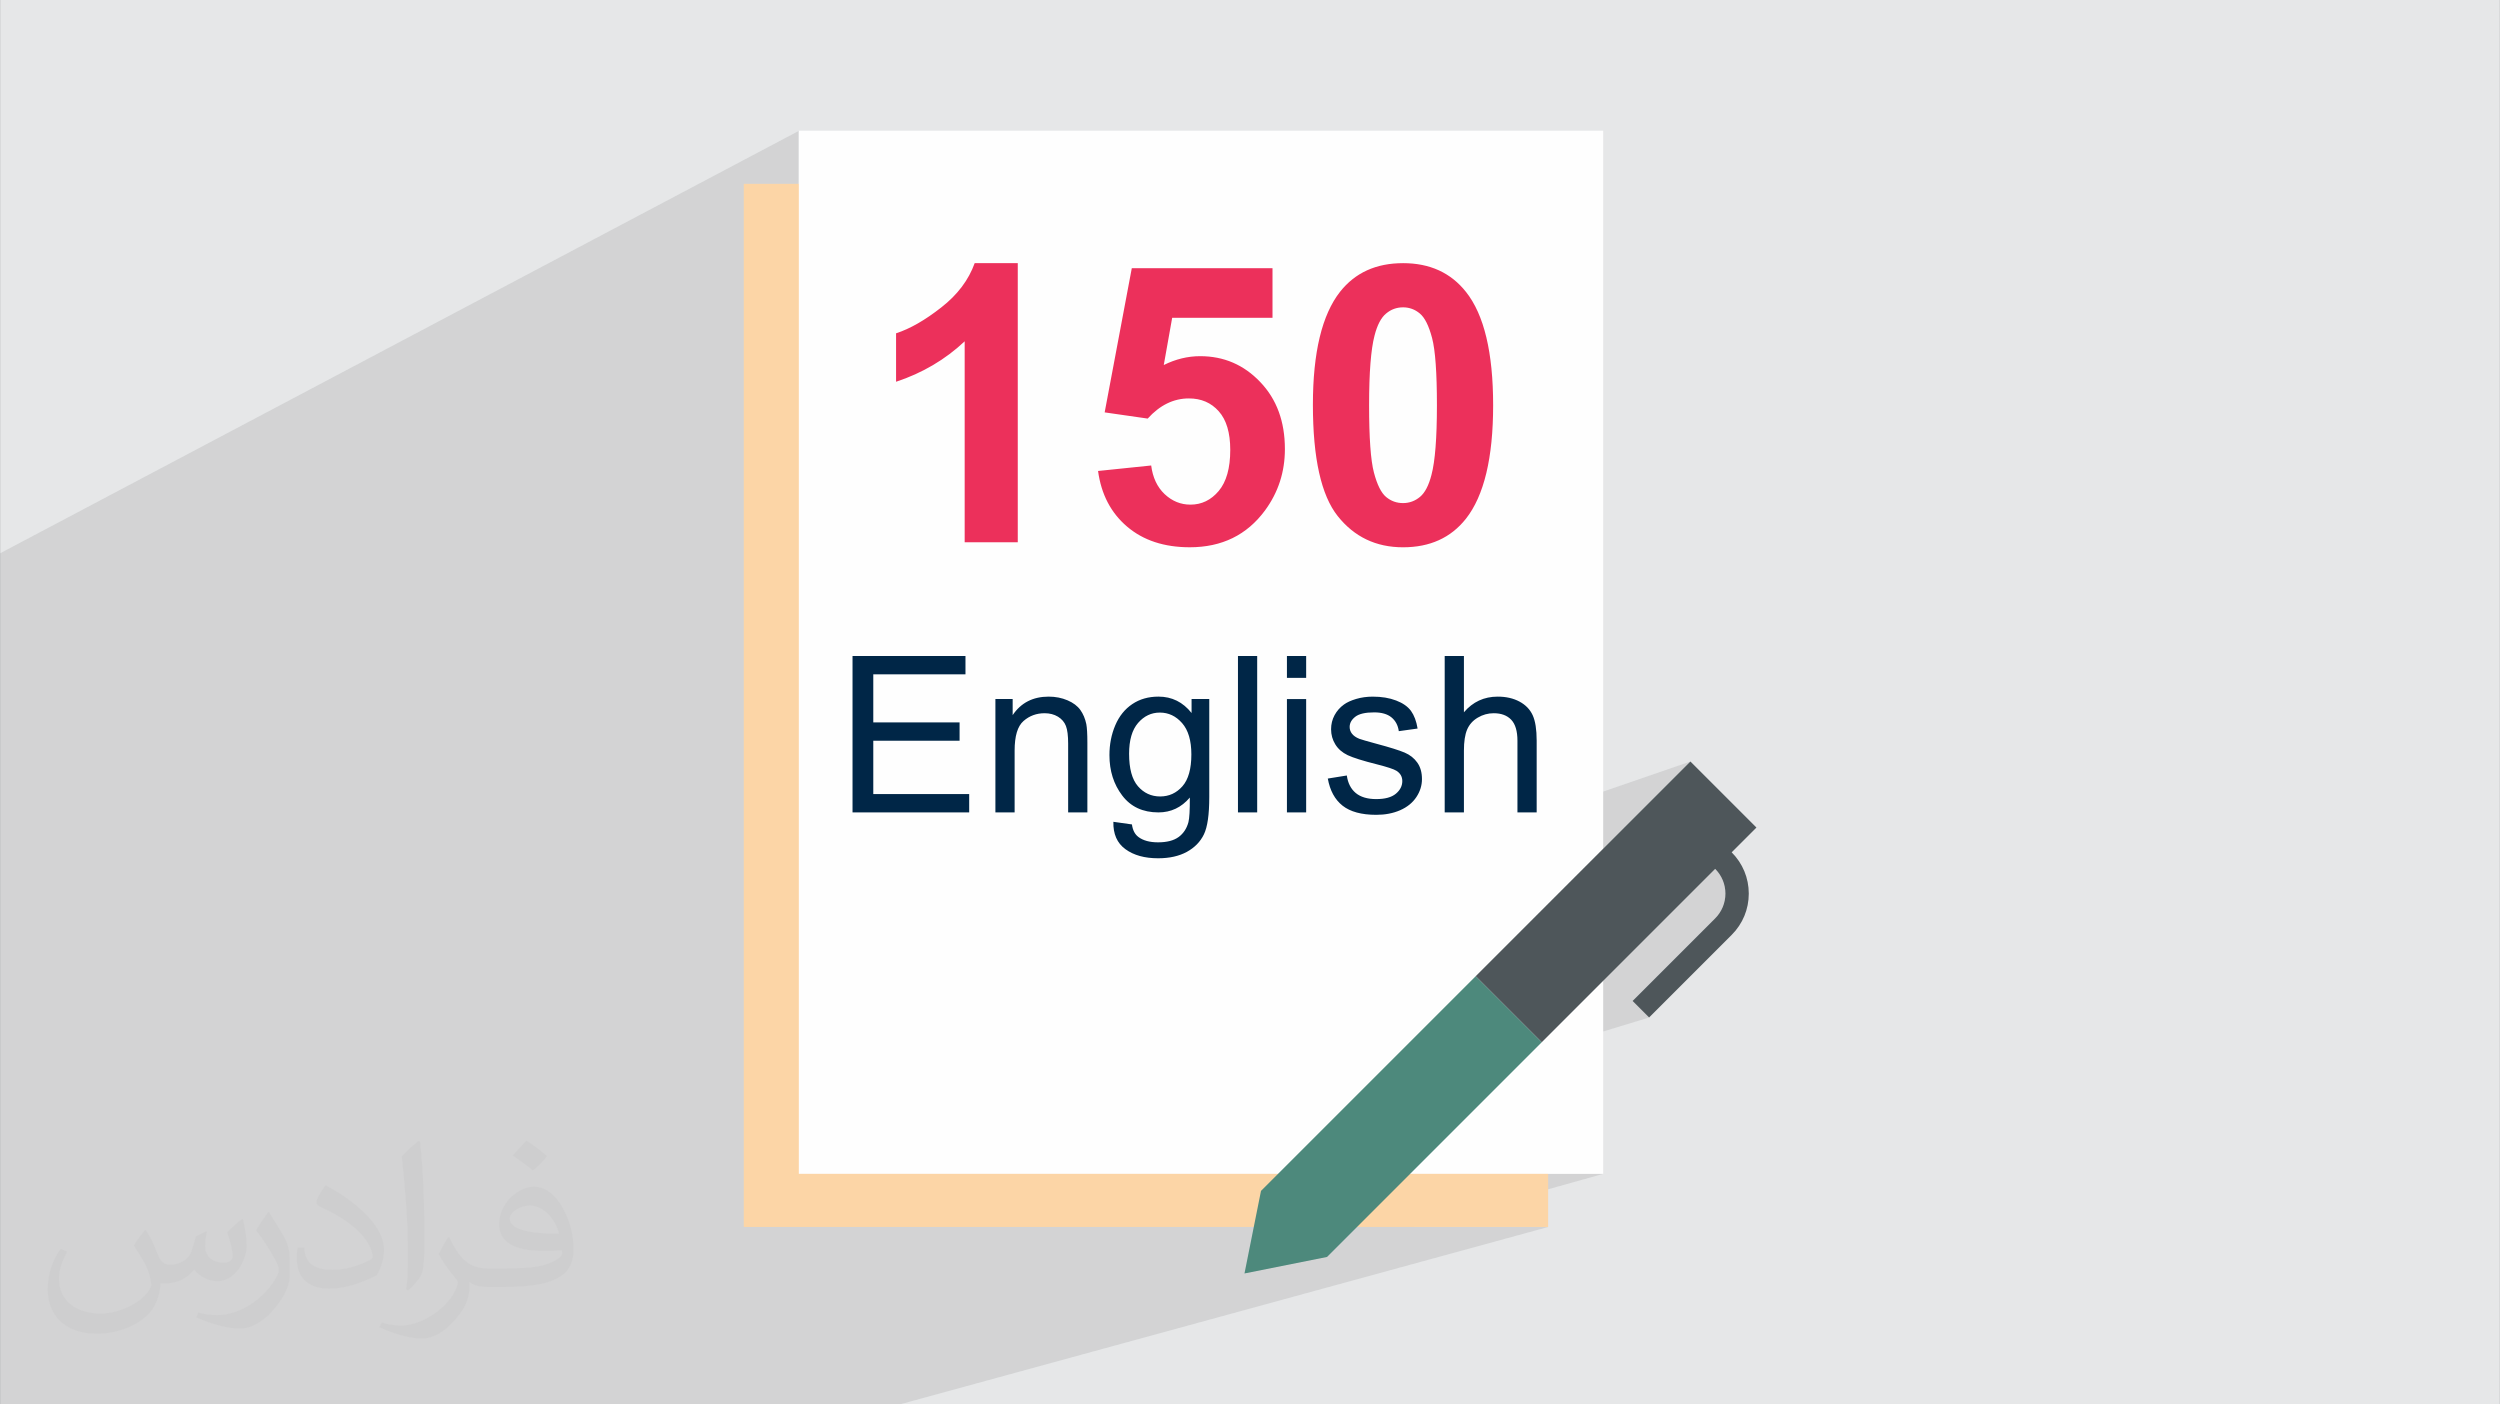
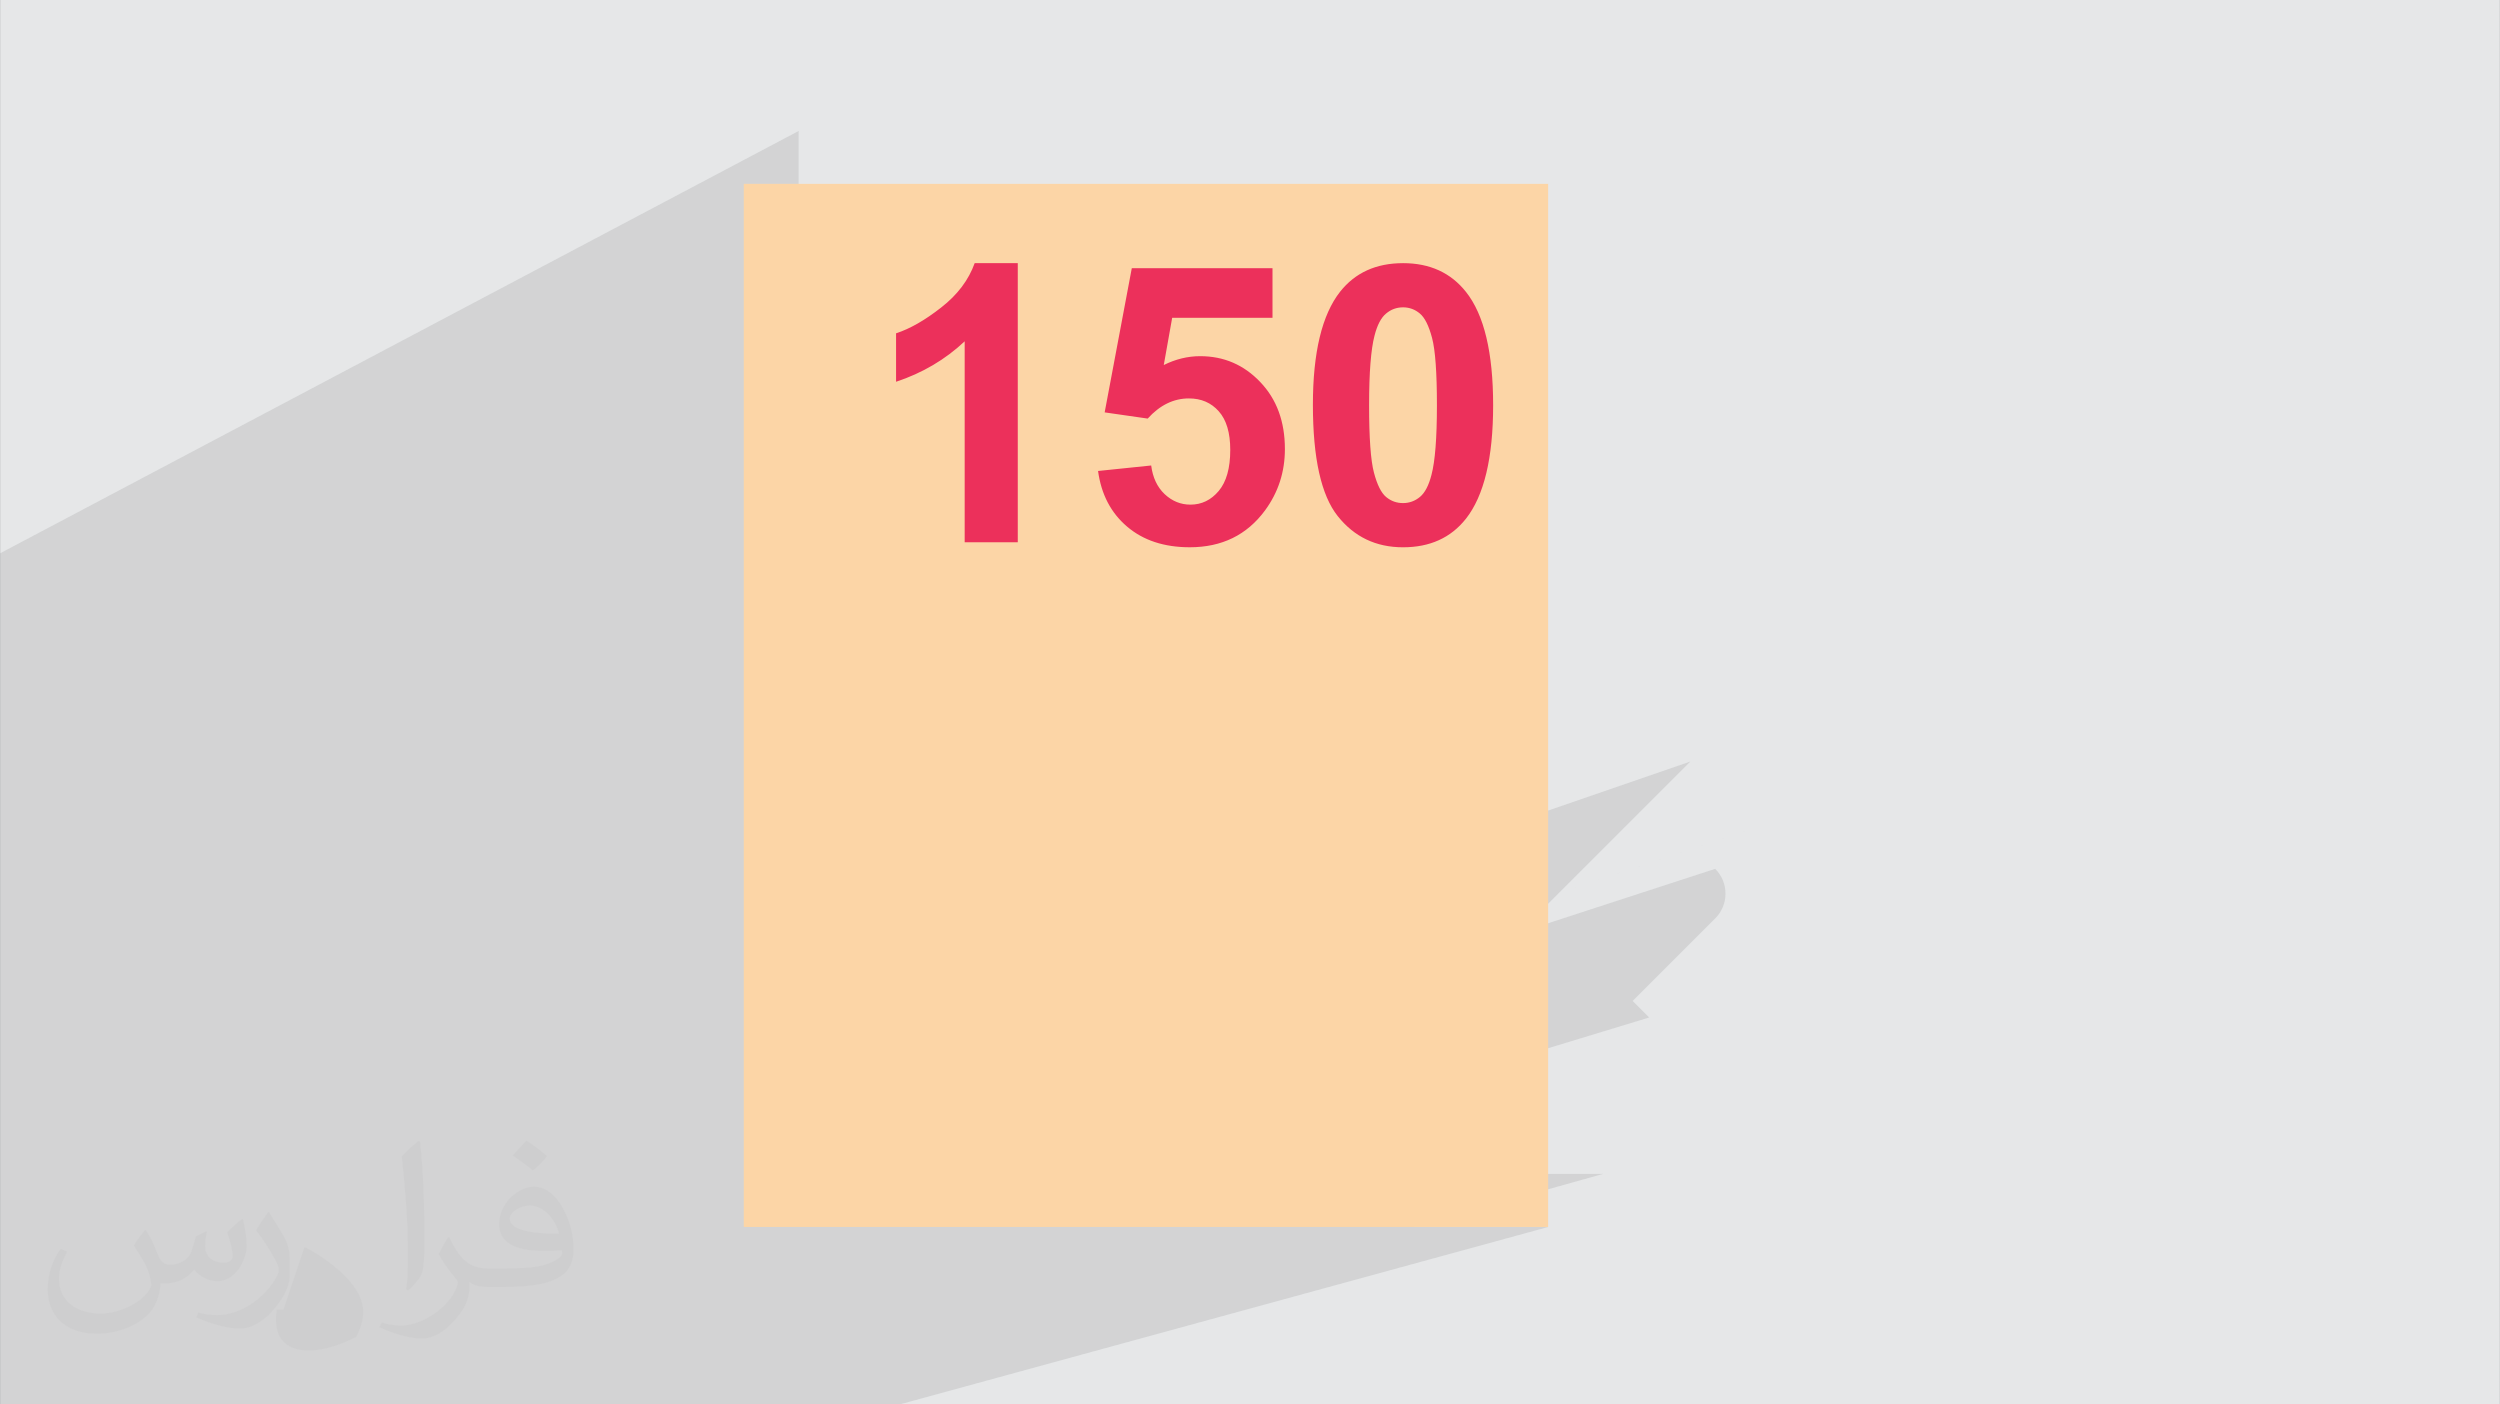
<svg xmlns="http://www.w3.org/2000/svg" xml:space="preserve" width="3.708in" height="2.083in" version="1.0" style="shape-rendering:geometricPrecision; text-rendering:geometricPrecision; image-rendering:optimizeQuality; fill-rule:evenodd; clip-rule:evenodd" viewBox="0 0 3702.73 2080.18">
  <rect x="0" y="0" width="3702.73" height="2080.18" fill="#333333" stroke="none" />
  <defs>
    <style type="text/css">
   
    .fil3 {fill:none}
    .fil4 {fill:#FCD5A6}
    .fil0 {fill:#E6E7E8}
    .fil5 {fill:#FEFEFE}
    .fil9 {fill:#4E565A;fill-rule:nonzero}
    .fil8 {fill:#4D897C;fill-rule:nonzero}
    .fil7 {fill:#002647;fill-rule:nonzero}
    .fil6 {fill:#EC305B;fill-rule:nonzero}
    .fil2 {fill:#373435;fill-opacity:0.031}
    .fil1 {fill:#2B2A29;fill-opacity:0.102}
   
  </style>
  </defs>
  <g id="Layer_x0020_1">
    <path class="fil0" d="M-0 0l3702.73 0 0 2080.18 -3702.73 0 0 -2080.18z" />
    <path class="fil1" d="M2540.34 1286.93l-290.14 94.46 59.16 -59.16 292.13 -96.45 0 -0 -292.13 96.44 194.28 -194.28 -1320.89 455.47 0 -2.72 1093.22 -377.36 -28.48 0 0 -106.19 -0.15 -5.14 -0.43 -4.78 -0.72 -4.42 -1 -4.06 -1.29 -3.7 -1.57 -3.34 -1.86 -2.97 -2.15 -2.61 -2.42 -2.27 -2.65 -1.97 -2.89 -1.67 -3.13 -1.36 -3.36 -1.07 -3.6 -0.76 -3.84 -0.45 -4.08 -0.15 -3.11 0.1 -3.07 0.3 -3.02 0.51 -2.97 0.72 -2.93 0.92 -57.48 20.99 0 -14.49 28.48 -10.45 2.52 -2.81 2.6 -2.63 2.68 -2.45 2.76 -2.27 2.84 -2.08 2.92 -1.9 3.01 -1.72 3.09 -1.54 3.17 -1.36 -54.06 19.9 0 -84.51 -233.68 88.32 0 -24.57 -72.53 27.63 0 -20.29 101.01 -38.72 -28.48 0 0 -32.36 -72.53 28.19 0 -28.19 -256.31 100.49 -0.49 -0.91 -1.23 -1.88 -1.39 -1.77 -1.55 -1.67 -1.71 -1.56 -1.87 -1.45 -2.02 -1.35 -2.15 -1.2 -2.24 -1.04 -2.34 -0.88 -2.43 -0.72 -2.52 -0.56 -2.61 -0.4 -2.7 -0.24 -2.79 -0.08 -4.45 0.18 -4.3 0.54 -4.14 0.9 -3.99 1.26 -56.04 22.19 0 -12.1 25.57 -10.17 2.37 -3.32 2.5 -3.11 2.63 -2.89 1.97 -1.92 615.91 -245.44 -6.12 2.14 -6.33 1.81 -6.54 1.49 -6.74 1.15 -6.95 0.83 -7.15 0.5 -7.36 0.17 -7.41 -0.18 -7.23 -0.54 -7.05 -0.9 -6.86 -1.27 -6.68 -1.62 -6.5 -1.99 -6.32 -2.35 -6.14 -2.71 -5.96 -3.07 -5.77 -3.43 -5.59 -3.79 -5.41 -4.15 -3.94 -3.4 94.2 -38.35 3.1 -1.29 3.01 -1.58 2.91 -1.87 2.81 -2.15 2.66 -2.49 2.51 -2.95 2.36 -3.4 2.21 -3.86 2.06 -4.32 1.91 -4.78 1.75 -5.23 1.59 -5.69 0.97 -3.95 0.91 -4.28 0.85 -4.62 0.79 -4.95 0.72 -5.28 0.66 -5.61 0.6 -5.94 0.53 -6.27 0.47 -6.6 0.4 -6.93 0.35 -7.26 0.28 -7.59 0.22 -7.92 0.16 -8.26 0.09 -8.59 0.03 -8.92 -0.03 -8.88 -0.09 -8.53 -0.14 -8.17 -0.2 -7.82 -0.25 -7.47 -0.31 -7.11 -0.36 -6.76 -0.42 -6.4 -0.48 -6.05 -0.53 -5.69 -0.59 -5.34 -0.64 -4.98 -0.7 -4.63 -0.75 -4.28 -0.81 -3.92 -0.87 -3.57 -1.85 -6.51 -1.97 -5.94 -2.09 -5.39 -2.2 -4.82 -2.32 -4.26 -2.43 -3.69 -2.56 -3.12 -2.67 -2.55 -2.78 -2.15 -2.87 -1.86 -2.98 -1.58 -3.07 -1.29 -3.17 -1.01 -3.27 -0.72 -3.37 -0.43 -3.47 -0.14 -3.47 0.14 -3.38 0.43 -3.29 0.72 -3.19 1.01 -3.09 1.29 -108.64 48.05 0.45 -2.14 1.23 -5.3 1.3 -5.17 1.38 -5.05 1.46 -4.92 1.54 -4.79 1.62 -4.66 1.69 -4.54 1.78 -4.41 1.85 -4.28 1.93 -4.15 2.01 -4.03 2.09 -3.9 2.17 -3.77 2.24 -3.64 2.32 -3.51 2.41 -3.38 2.48 -3.26 4.28 -5.11 4.49 -4.78 4.69 -4.45 4.9 -4.12 5.1 -3.79 5.31 -3.46 5.51 -3.13 5.72 -2.8 -156.04 70.41 -132.74 0 -80.59 36.96 20.78 -110.45 -247.55 116.63 0 -8.31 -101.62 47.99 0 -58.4 19.79 -9.5 4.08 -2.04 4.12 -2.18 4.16 -2.32 4.2 -2.46 4.24 -2.61 4.28 -2.74 4.32 -2.89 4.36 -3.03 4.4 -3.18 4.45 -3.32 4.48 -3.46 4.43 -3.55 4.25 -3.63 4.08 -3.7 3.89 -3.77 3.72 -3.85 3.54 -3.92 3.36 -3.99 3.18 -4.07 3.01 -4.14 2.83 -4.21 2.65 -4.28 2.48 -4.36 2.3 -4.43 2.12 -4.5 1.95 -4.58 1.77 -4.65 -260.81 126.79 0 -322.62 -1182.76 625.53 0 30.34 0 241.73 0 39.15 0 1.2 0 48.33 0 9.86 0 1.92 0 231.28 0 27.6 0 52.83 0 33.36 0 46.41 0 35.35 0 9.05 0 18.06 0 9.55 0 5.48 0 4.35 0 31.73 0 55.14 0 12.05 0 8.77 0 24.07 0 2.89 0 280.21 129.5 0 143.32 0 116.28 0 220.54 0 23.32 0 159.82 0 358.24 0 3.96 0 27.75 0 149.64 0 960.61 -262.82 -199.52 0 281.06 -78.71 -481.56 0 53.85 -53.85 328.9 -98.98 -18.55 -3.09 -298.38 90.09 26.74 -26.74 457 -139.01 -24.46 -24.46 122.3 -122.3 3.47 -3.82 3.04 -4.1 2.61 -4.35 2.16 -4.56 1.7 -4.75 1.23 -4.91 0.75 -5.05 0.25 -5.15 -0.25 -5.15 -0.75 -5.05 -1.23 -4.91 -1.7 -4.75 -2.16 -4.56 -2.61 -4.34 -3.04 -4.1 -3.46 -3.82z" />
-     <path class="fil2" d="M215.96 1821.93c7.07,10.71 11.65,21.01 16.13,32.45 3.33,6.66 5.09,18.93 20.7,18.93 4.57,0 11.13,-1.35 16.95,-4.57 6.55,-3.44 11.54,-8.64 14.15,-16.53l6.24 -21.01 15.19 -7.49 1.04 1.04c-2.08,7.91 -2.59,15.5 -2.59,21.43 0,17.57 15.19,24.23 27.25,24.23 7.07,0 13.42,-3.44 13.42,-9.89 0,-8.32 -3.53,-22.47 -8.12,-35.16 7.07,-7.07 14.15,-14.15 22.26,-19.87l1.25 0.63c3.53,14.98 5.51,29.75 5.51,39.63 0,9.67 -4.27,20.39 -7.8,27.36 -7.28,13.73 -20.18,24.65 -35.78,24.65 -11.85,0 -25.06,-5.93 -34.12,-16.95l-0.52 0c-8.53,10.61 -21.74,20.18 -42.86,20.18l-6.55 0c-1.04,13.94 -4.05,23.81 -8.64,32.66 -12.58,24.54 -49.92,41.92 -85.08,41.92 -48.89,0 -73.43,-28.19 -73.43,-65.73 0,-23.19 7.59,-44.72 19.24,-60.01l9.56 3.95c-7.28,13.94 -12.17,27.04 -12.17,39.94 0,35.16 28.61,51.9 61.58,51.9 30.58,0 68.44,-19.45 75.31,-42.02 -2.59,-24.65 -11.85,-36.19 -26,-58.66 4.27,-7.49 9.78,-14.98 16.64,-22.98l1.25 0 0 0 0 0 -0.01 -0.04zm563.83 -132.3c10.3,6.45 20.39,14.04 30.27,22.78 -5.51,7.8 -12.38,14.88 -20.91,21.12 -9.89,-8.01 -19.76,-14.88 -29.86,-22.16 6.86,-7.7 13.63,-15.08 20.49,-21.74l0 0 0 0 0 0 0 0 0 0 0.01 0zm5.3 96.11c-16.64,0 -30.27,10.92 -30.27,19.03 0,17.38 33.28,22.78 73.12,22.56 -4.99,-20.39 -22.47,-41.61 -42.86,-41.61l0 0.01zm-37.35 92.99c21.64,0 40.57,-0.63 55.02,-4.27 16.13,-4.05 29.75,-12.17 29.75,-17.78 0,-1.46 0,-3.22 -0.52,-4.68 -9.05,0.83 -19.45,0.83 -28.5,0.83 -29.33,0 -51.79,-6.66 -60.64,-23.09 -2.19,-4.57 -3.74,-9.67 -3.74,-15.5 0,-15.92 6.86,-31.41 18.93,-42.13 10.08,-8.84 21.22,-14.35 32.55,-14.35 20.49,0 36.81,16.44 48.26,42.34 6.24,14.15 10.5,30.47 10.5,51.07 0,13.73 -3.74,25.27 -12.27,33.8 -15.92,15.4 -45.24,21.22 -90.17,21.22l-20.39 0 0 0 -5.3 0c-11.13,0 -19.14,-1.98 -25.48,-6.86l-1.04 0c0.31,2.59 0.52,5.09 0.52,7.49 0,10.08 -3.33,22.98 -10.08,33.28 -19.97,29.64 -41.61,42.53 -60.33,42.53 -18.93,0 -42.13,-7.28 -63.03,-16.75l3.74 -7.28c6.76,2.81 16.13,4.68 29.02,4.68 33.8,0 78.21,-32.45 83.72,-64.17 -1.25,-2.59 -3.53,-6.03 -6.76,-9.67 -9.89,-11.75 -16.13,-21.53 -21.95,-31.82 4.99,-9.89 9.56,-17.78 13.83,-24.96l1.77 -0.21c14.46,29.44 27.56,46.28 56.78,46.28l4.57 0 0 0 21.22 0 0 0 0 0 0 0 0 0 0 0 0.04 0zm-146.45 31.1c2.5,-13.52 2.7,-28.7 2.7,-42.86l0 -21.01c0,-39.21 -4.99,-96.2 -9.05,-133.34 7.07,-7.59 16.95,-16.53 24.75,-22.56l2.29 0.63c5.3,46.7 6.55,100.79 6.55,150.81 0,13.11 -0.52,25.9 -1.77,35.26 -0.73,11.85 -7.59,20.8 -22.26,34.53l-3.22 -1.46zm-150.71 -61.89c0.73,18.41 9.78,32.87 41.4,32.87 19.66,0 36.3,-5.09 54.71,-13.83 3.33,-1.46 5.09,-3.44 5.09,-5.09 0,-11.54 -8.84,-26.83 -23.71,-40.77 -14.46,-13.11 -33.6,-24.65 -51.48,-32.35 -6.14,-2.59 -8.12,-5.3 -8.12,-7.91 0,-5.3 7.07,-16.44 12.9,-24.44l1.98 -0.21c20.49,10.71 43.38,26.63 60.33,44.3 15.4,16.33 24.96,32.87 24.96,50.86 0,13.31 -4.05,25.79 -10.61,37.44 -22.47,11.33 -46.39,19.97 -70.1,19.97 -28.81,0 -48.47,-13.52 -48.47,-45.24 0,-3.44 0,-8.73 1.25,-15.61l9.89 0 0 0 0 0 0 0 0 0 0 0 -0.01 0zm-52.11 -52.32l17.89 28.92c6.55,10.71 12.69,22.37 12.69,40.77l0 23.5c0,19.03 -12.17,39.42 -31.82,59.6 -15.4,13.63 -29.02,19.45 -41.61,19.45 -18.72,0 -40.15,-5.82 -64.9,-16.44l2.81 -7.28c7.8,2.08 16.84,3.84 27.98,3.84 35.58,-0.21 71.97,-26.21 88.61,-57.93 1.98,-3.64 2.7,-7.07 2.7,-9.47 0,-3.64 -1.98,-7.7 -3.53,-11.33 -9.05,-17.05 -19.14,-32.66 -30.27,-47.12 5.82,-9.16 11.65,-17.99 17.99,-26.73l1.46 0.21 0 0 0 0 0 0 0 0 0 0 -0.01 0z" />
+     <path class="fil2" d="M215.96 1821.93c7.07,10.71 11.65,21.01 16.13,32.45 3.33,6.66 5.09,18.93 20.7,18.93 4.57,0 11.13,-1.35 16.95,-4.57 6.55,-3.44 11.54,-8.64 14.15,-16.53l6.24 -21.01 15.19 -7.49 1.04 1.04c-2.08,7.91 -2.59,15.5 -2.59,21.43 0,17.57 15.19,24.23 27.25,24.23 7.07,0 13.42,-3.44 13.42,-9.89 0,-8.32 -3.53,-22.47 -8.12,-35.16 7.07,-7.07 14.15,-14.15 22.26,-19.87l1.25 0.63c3.53,14.98 5.51,29.75 5.51,39.63 0,9.67 -4.27,20.39 -7.8,27.36 -7.28,13.73 -20.18,24.65 -35.78,24.65 -11.85,0 -25.06,-5.93 -34.12,-16.95l-0.52 0c-8.53,10.61 -21.74,20.18 -42.86,20.18l-6.55 0c-1.04,13.94 -4.05,23.81 -8.64,32.66 -12.58,24.54 -49.92,41.92 -85.08,41.92 -48.89,0 -73.43,-28.19 -73.43,-65.73 0,-23.19 7.59,-44.72 19.24,-60.01l9.56 3.95c-7.28,13.94 -12.17,27.04 -12.17,39.94 0,35.16 28.61,51.9 61.58,51.9 30.58,0 68.44,-19.45 75.31,-42.02 -2.59,-24.65 -11.85,-36.19 -26,-58.66 4.27,-7.49 9.78,-14.98 16.64,-22.98l1.25 0 0 0 0 0 -0.01 -0.04zm563.83 -132.3c10.3,6.45 20.39,14.04 30.27,22.78 -5.51,7.8 -12.38,14.88 -20.91,21.12 -9.89,-8.01 -19.76,-14.88 -29.86,-22.16 6.86,-7.7 13.63,-15.08 20.49,-21.74l0 0 0 0 0 0 0 0 0 0 0.01 0zm5.3 96.11c-16.64,0 -30.27,10.92 -30.27,19.03 0,17.38 33.28,22.78 73.12,22.56 -4.99,-20.39 -22.47,-41.61 -42.86,-41.61l0 0.01zm-37.35 92.99c21.64,0 40.57,-0.63 55.02,-4.27 16.13,-4.05 29.75,-12.17 29.75,-17.78 0,-1.46 0,-3.22 -0.52,-4.68 -9.05,0.83 -19.45,0.83 -28.5,0.83 -29.33,0 -51.79,-6.66 -60.64,-23.09 -2.19,-4.57 -3.74,-9.67 -3.74,-15.5 0,-15.92 6.86,-31.41 18.93,-42.13 10.08,-8.84 21.22,-14.35 32.55,-14.35 20.49,0 36.81,16.44 48.26,42.34 6.24,14.15 10.5,30.47 10.5,51.07 0,13.73 -3.74,25.27 -12.27,33.8 -15.92,15.4 -45.24,21.22 -90.17,21.22l-20.39 0 0 0 -5.3 0c-11.13,0 -19.14,-1.98 -25.48,-6.86l-1.04 0c0.31,2.59 0.52,5.09 0.52,7.49 0,10.08 -3.33,22.98 -10.08,33.28 -19.97,29.64 -41.61,42.53 -60.33,42.53 -18.93,0 -42.13,-7.28 -63.03,-16.75l3.74 -7.28c6.76,2.81 16.13,4.68 29.02,4.68 33.8,0 78.21,-32.45 83.72,-64.17 -1.25,-2.59 -3.53,-6.03 -6.76,-9.67 -9.89,-11.75 -16.13,-21.53 -21.95,-31.82 4.99,-9.89 9.56,-17.78 13.83,-24.96l1.77 -0.21c14.46,29.44 27.56,46.28 56.78,46.28l4.57 0 0 0 21.22 0 0 0 0 0 0 0 0 0 0 0 0.04 0zm-146.45 31.1c2.5,-13.52 2.7,-28.7 2.7,-42.86l0 -21.01c0,-39.21 -4.99,-96.2 -9.05,-133.34 7.07,-7.59 16.95,-16.53 24.75,-22.56l2.29 0.63c5.3,46.7 6.55,100.79 6.55,150.81 0,13.11 -0.52,25.9 -1.77,35.26 -0.73,11.85 -7.59,20.8 -22.26,34.53l-3.22 -1.46zm-150.71 -61.89l1.98 -0.21c20.49,10.71 43.38,26.63 60.33,44.3 15.4,16.33 24.96,32.87 24.96,50.86 0,13.31 -4.05,25.79 -10.61,37.44 -22.47,11.33 -46.39,19.97 -70.1,19.97 -28.81,0 -48.47,-13.52 -48.47,-45.24 0,-3.44 0,-8.73 1.25,-15.61l9.89 0 0 0 0 0 0 0 0 0 0 0 -0.01 0zm-52.11 -52.32l17.89 28.92c6.55,10.71 12.69,22.37 12.69,40.77l0 23.5c0,19.03 -12.17,39.42 -31.82,59.6 -15.4,13.63 -29.02,19.45 -41.61,19.45 -18.72,0 -40.15,-5.82 -64.9,-16.44l2.81 -7.28c7.8,2.08 16.84,3.84 27.98,3.84 35.58,-0.21 71.97,-26.21 88.61,-57.93 1.98,-3.64 2.7,-7.07 2.7,-9.47 0,-3.64 -1.98,-7.7 -3.53,-11.33 -9.05,-17.05 -19.14,-32.66 -30.27,-47.12 5.82,-9.16 11.65,-17.99 17.99,-26.73l1.46 0.21 0 0 0 0 0 0 0 0 0 0 -0.01 0z" />
    <path class="fil3" d="M2257.14 1582.73l18.55 3.09" />
    <rect class="fil4" transform="matrix(-2.75781E-14 -0.8 -1.041 2.11829E-14 2292.96 1817.36)" width="1931.31" height="1144.48" />
-     <rect class="fil5" transform="matrix(-2.75781E-14 -0.8 -1.041 2.11829E-14 2374.5 1738.65)" width="1931.31" height="1144.48" />
    <g id="_2452960503840">
      <path class="fil6" d="M1507.4 803.16l-78.66 0 0 -297.6c-28.71,26.99 -62.58,46.99 -101.62,59.91l0 -71.77c20.58,-6.69 42.86,-19.42 66.88,-38.28 24.11,-18.76 40.58,-40.67 49.57,-65.64l63.82 0 0 413.38zm118.94 -105.55l78.66 -8.13c2.29,17.8 8.9,31.96 19.9,42.39 11.1,10.43 23.83,15.6 38.27,15.6 16.46,0 30.43,-6.69 41.82,-20.19 11.39,-13.5 17.13,-33.78 17.13,-60.86 0,-25.45 -5.65,-44.5 -17.04,-57.22 -11.29,-12.73 -26.02,-19.04 -44.2,-19.04 -22.68,0 -43.06,9.95 -61.05,29.85l-63.73 -9.18 40.19 -213.59 208.41 0 0 73.5 -148.6 0 -12.45 69.95c17.52,-8.71 35.51,-13.11 53.88,-13.11 35.03,0 64.69,12.73 88.99,38.27 24.4,25.46 36.55,58.56 36.55,99.33 0,33.97 -9.86,64.21 -29.47,90.9 -26.8,36.37 -63.93,54.55 -111.39,54.55 -37.99,0 -68.99,-10.24 -92.92,-30.63 -24.02,-20.48 -38.27,-47.84 -42.97,-82.39zm451.67 -307.83c39.81,0 70.9,14.25 93.4,42.77 26.7,33.69 40.09,89.67 40.09,167.75 0,77.99 -13.5,134.06 -40.38,168.14 -22.3,28.13 -53.3,42.2 -93.1,42.2 -40,0 -72.25,-15.41 -96.74,-46.22 -24.5,-30.82 -36.75,-85.84 -36.75,-164.88 0,-77.6 13.5,-133.49 40.38,-167.55 22.3,-28.13 53.3,-42.2 93.11,-42.2zm0 65.45c-9.38,0 -17.8,3.06 -25.07,9.18 -7.37,6.03 -13.11,16.94 -17.13,32.73 -5.36,20.38 -8.04,54.83 -8.04,103.15 0,48.43 2.39,81.62 7.17,99.71 4.78,18.09 10.81,30.14 18.08,36.17 7.28,6.03 15.6,9 24.98,9 9.38,0 17.8,-3.07 25.16,-9.19 7.28,-6.03 13.02,-16.94 17.04,-32.73 5.35,-20.19 8.04,-54.54 8.04,-102.97 0,-48.32 -2.39,-81.52 -7.17,-99.61 -4.78,-18.09 -10.81,-30.25 -18.09,-36.27 -7.27,-6.12 -15.6,-9.18 -24.97,-9.18z" />
-       <path class="fil7" d="M1262.64 1203.33l0 -231.68 167.29 0 0 27.18 -136.55 0 0 71.19 127.82 0 0 27.18 -127.82 0 0 78.96 142.05 0 0 27.18 -172.79 0zm211.62 0l0 -167.93 25.57 0 0 23.84c12.29,-18.28 30.09,-27.4 53.33,-27.4 10.14,0 19.42,1.84 27.88,5.45 8.47,3.61 14.83,8.41 19.03,14.29 4.21,5.88 7.17,12.89 8.85,20.98 1.02,5.28 1.56,14.51 1.56,27.67l0 103.11 -28.47 0 0 -102.03c0,-11.6 -1.08,-20.28 -3.29,-26 -2.21,-5.72 -6.15,-10.3 -11.76,-13.75 -5.61,-3.4 -12.24,-5.13 -19.79,-5.13 -12.08,0 -22.49,3.83 -31.28,11.54 -8.79,7.66 -13.16,22.27 -13.16,43.74l0 91.63 -28.48 0zm174.73 13.92l27.51 3.88c1.13,8.52 4.37,14.72 9.65,18.66 7.06,5.23 16.71,7.87 28.96,7.87 13.16,0 23.35,-2.64 30.52,-7.87 7.17,-5.23 12.03,-12.62 14.56,-22.05 1.46,-5.77 2.16,-17.91 2.05,-36.41 -12.46,14.67 -27.93,22 -46.48,22 -23.08,0 -40.99,-8.3 -53.61,-24.97 -12.67,-16.61 -18.98,-36.57 -18.98,-59.81 0,-16.02 2.91,-30.79 8.68,-44.33 5.77,-13.54 14.18,-23.94 25.18,-31.33 11,-7.39 23.94,-11.06 38.83,-11.06 19.79,0 36.13,8.09 48.97,24.27l0 -20.71 26.21 0 0 145.02c0,26.16 -2.64,44.65 -7.98,55.55 -5.29,10.9 -13.75,19.52 -25.24,25.83 -11.54,6.31 -25.72,9.49 -42.55,9.49 -20.01,0 -36.13,-4.47 -48.43,-13.48 -12.35,-8.95 -18.28,-22.49 -17.85,-40.55zm23.3 -100.74c0,21.95 4.37,37.97 13.1,48.05 8.79,10.09 19.74,15.15 32.9,15.15 13.11,0 24.05,-5.01 32.95,-15.04 8.84,-10.03 13.27,-25.78 13.27,-47.24 0,-20.49 -4.58,-35.97 -13.7,-46.38 -9.12,-10.41 -20.12,-15.59 -32.95,-15.59 -12.67,0 -23.4,5.13 -32.3,15.37 -8.84,10.25 -13.27,25.45 -13.27,45.68zm161.25 86.83l0 -231.68 28.47 0 0 231.68 -28.47 0zm72.53 -199.32l0 -32.36 28.48 0 0 32.36 -28.48 0zm0 199.32l0 -167.93 28.48 0 0 167.93 -28.48 0zm60.56 -50.15l28.15 -4.53c1.56,11.27 5.98,19.9 13.21,25.94 7.23,5.99 17.36,9.01 30.3,9.01 13.11,0 22.81,-2.64 29.18,-7.98 6.31,-5.29 9.49,-11.54 9.49,-18.72 0,-6.42 -2.86,-11.48 -8.52,-15.15 -3.99,-2.53 -13.7,-5.72 -29.12,-9.65 -20.82,-5.23 -35.22,-9.76 -43.31,-13.59 -8.04,-3.88 -14.13,-9.17 -18.28,-15.96 -4.16,-6.74 -6.26,-14.24 -6.26,-22.43 0,-7.5 1.73,-14.4 5.12,-20.76 3.45,-6.36 8.09,-11.65 13.97,-15.85 4.42,-3.24 10.46,-5.99 18.07,-8.26 7.66,-2.26 15.8,-3.4 24.54,-3.4 13.16,0 24.7,1.89 34.62,5.72 9.98,3.78 17.31,8.95 22.06,15.43 4.69,6.53 7.98,15.21 9.76,26.1l-27.83 3.88c-1.24,-8.73 -4.91,-15.59 -10.94,-20.49 -6.04,-4.91 -14.56,-7.34 -25.62,-7.34 -13,0 -22.32,2.16 -27.88,6.47 -5.55,4.32 -8.36,9.38 -8.36,15.15 0,3.67 1.14,7.01 3.45,9.98 2.32,3.02 5.94,5.55 10.9,7.55 2.86,1.08 11.16,3.5 25.08,7.28 20.06,5.34 34.08,9.76 42.06,13.16 7.98,3.4 14.24,8.42 18.77,14.89 4.58,6.52 6.85,14.61 6.85,24.32 0,9.44 -2.75,18.33 -8.31,26.7 -5.55,8.36 -13.53,14.83 -23.94,19.41 -10.46,4.59 -22.27,6.85 -35.43,6.85 -21.79,0 -38.45,-4.53 -49.89,-13.53 -11.44,-9.06 -18.72,-22.43 -21.9,-40.18zm173.12 50.15l0 -231.68 28.48 0 0 83.37c13.21,-15.48 29.88,-23.19 50.05,-23.19 12.35,0 23.08,2.43 32.25,7.34 9.12,4.91 15.64,11.65 19.58,20.27 3.93,8.63 5.88,21.2 5.88,37.59l0 106.29 -28.48 0 0 -106.19c0,-14.18 -3.07,-24.54 -9.17,-31.01 -6.14,-6.47 -14.78,-9.71 -25.99,-9.71 -8.36,0 -16.24,2.16 -23.62,6.53 -7.39,4.37 -12.62,10.3 -15.8,17.79 -3.13,7.45 -4.69,17.74 -4.69,30.9l0 91.68 -28.48 0z" />
    </g>
-     <path class="fil8" d="M2185.66 1445.93l-318 318 -24.46 122.3 122.3 -24.46 317.99 -317.99 -97.84 -97.84 0.01 -0.01z" />
-     <path class="fil9" d="M2601.49 1225.78l-97.84 -97.84 -317.99 317.99 97.84 97.84 256.84 -256.84c9.79,9.8 15.2,22.83 15.2,36.68 0,13.86 -5.41,26.9 -15.2,36.7l-122.3 122.3 24.46 24.46 122.3 -122.3c16.34,-16.34 25.34,-38.05 25.34,-61.16 0,-23.09 -9,-44.81 -25.34,-61.14l36.69 -36.7 0 0z" />
  </g>
</svg>